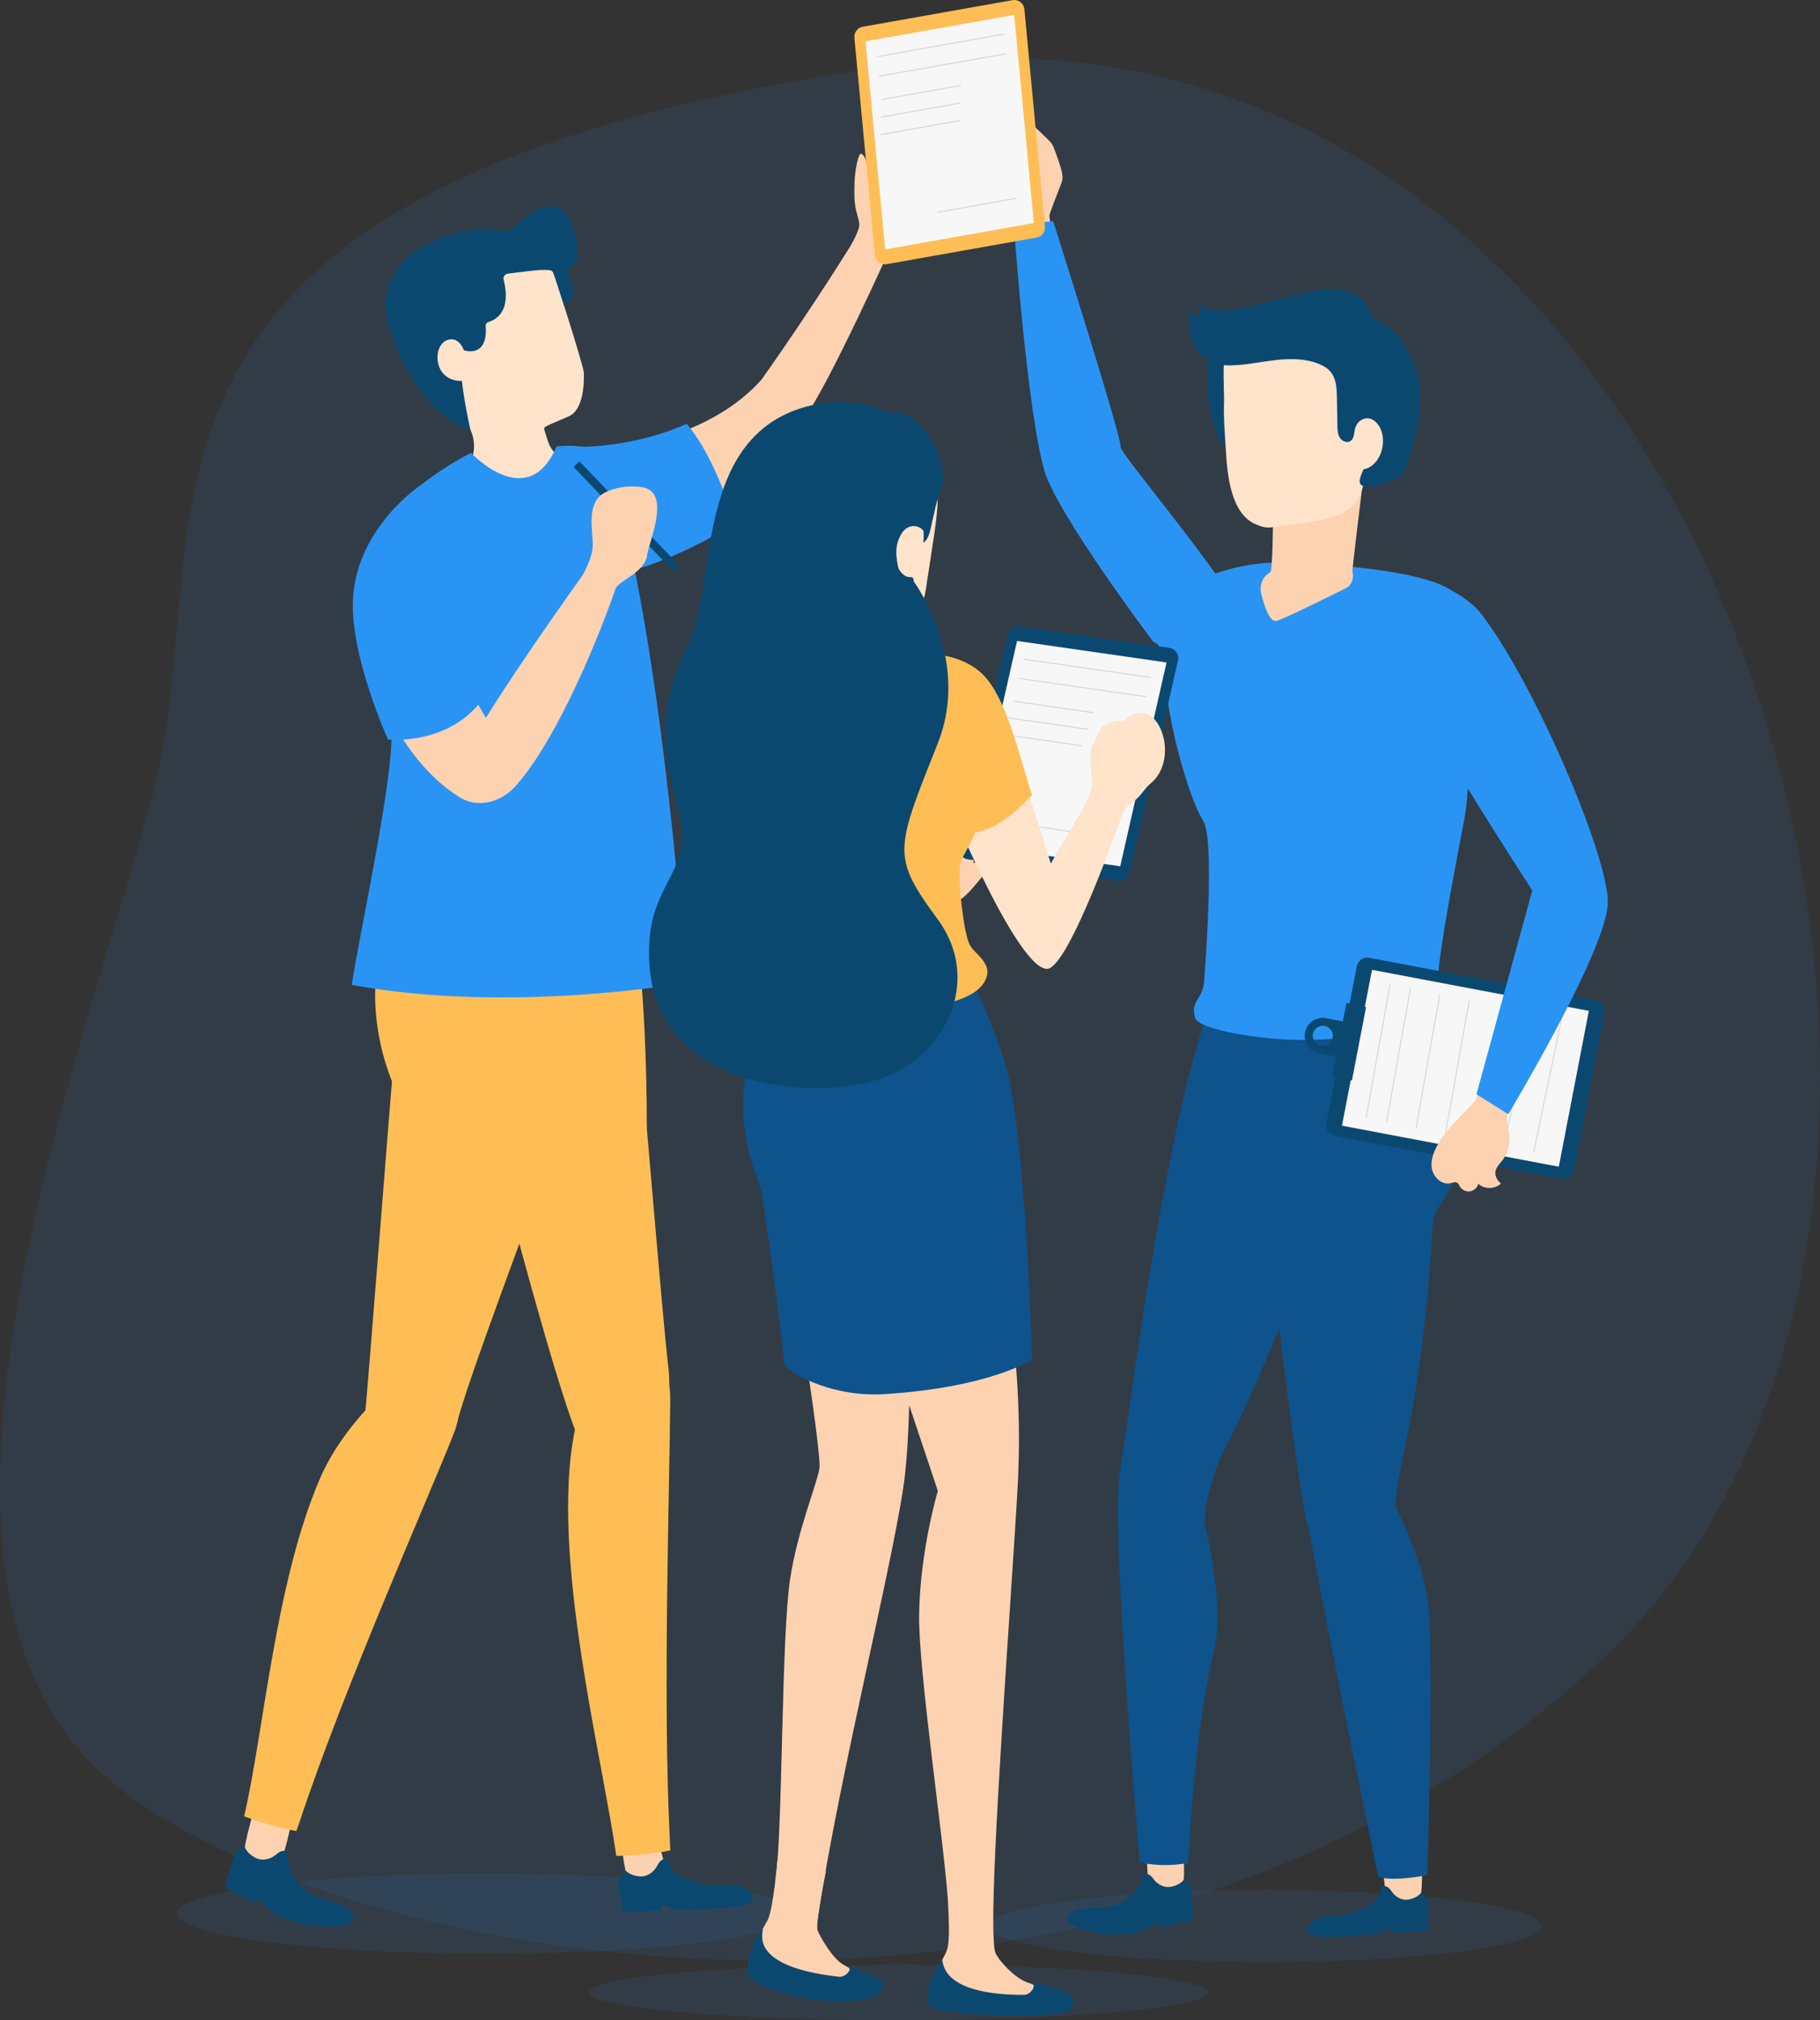
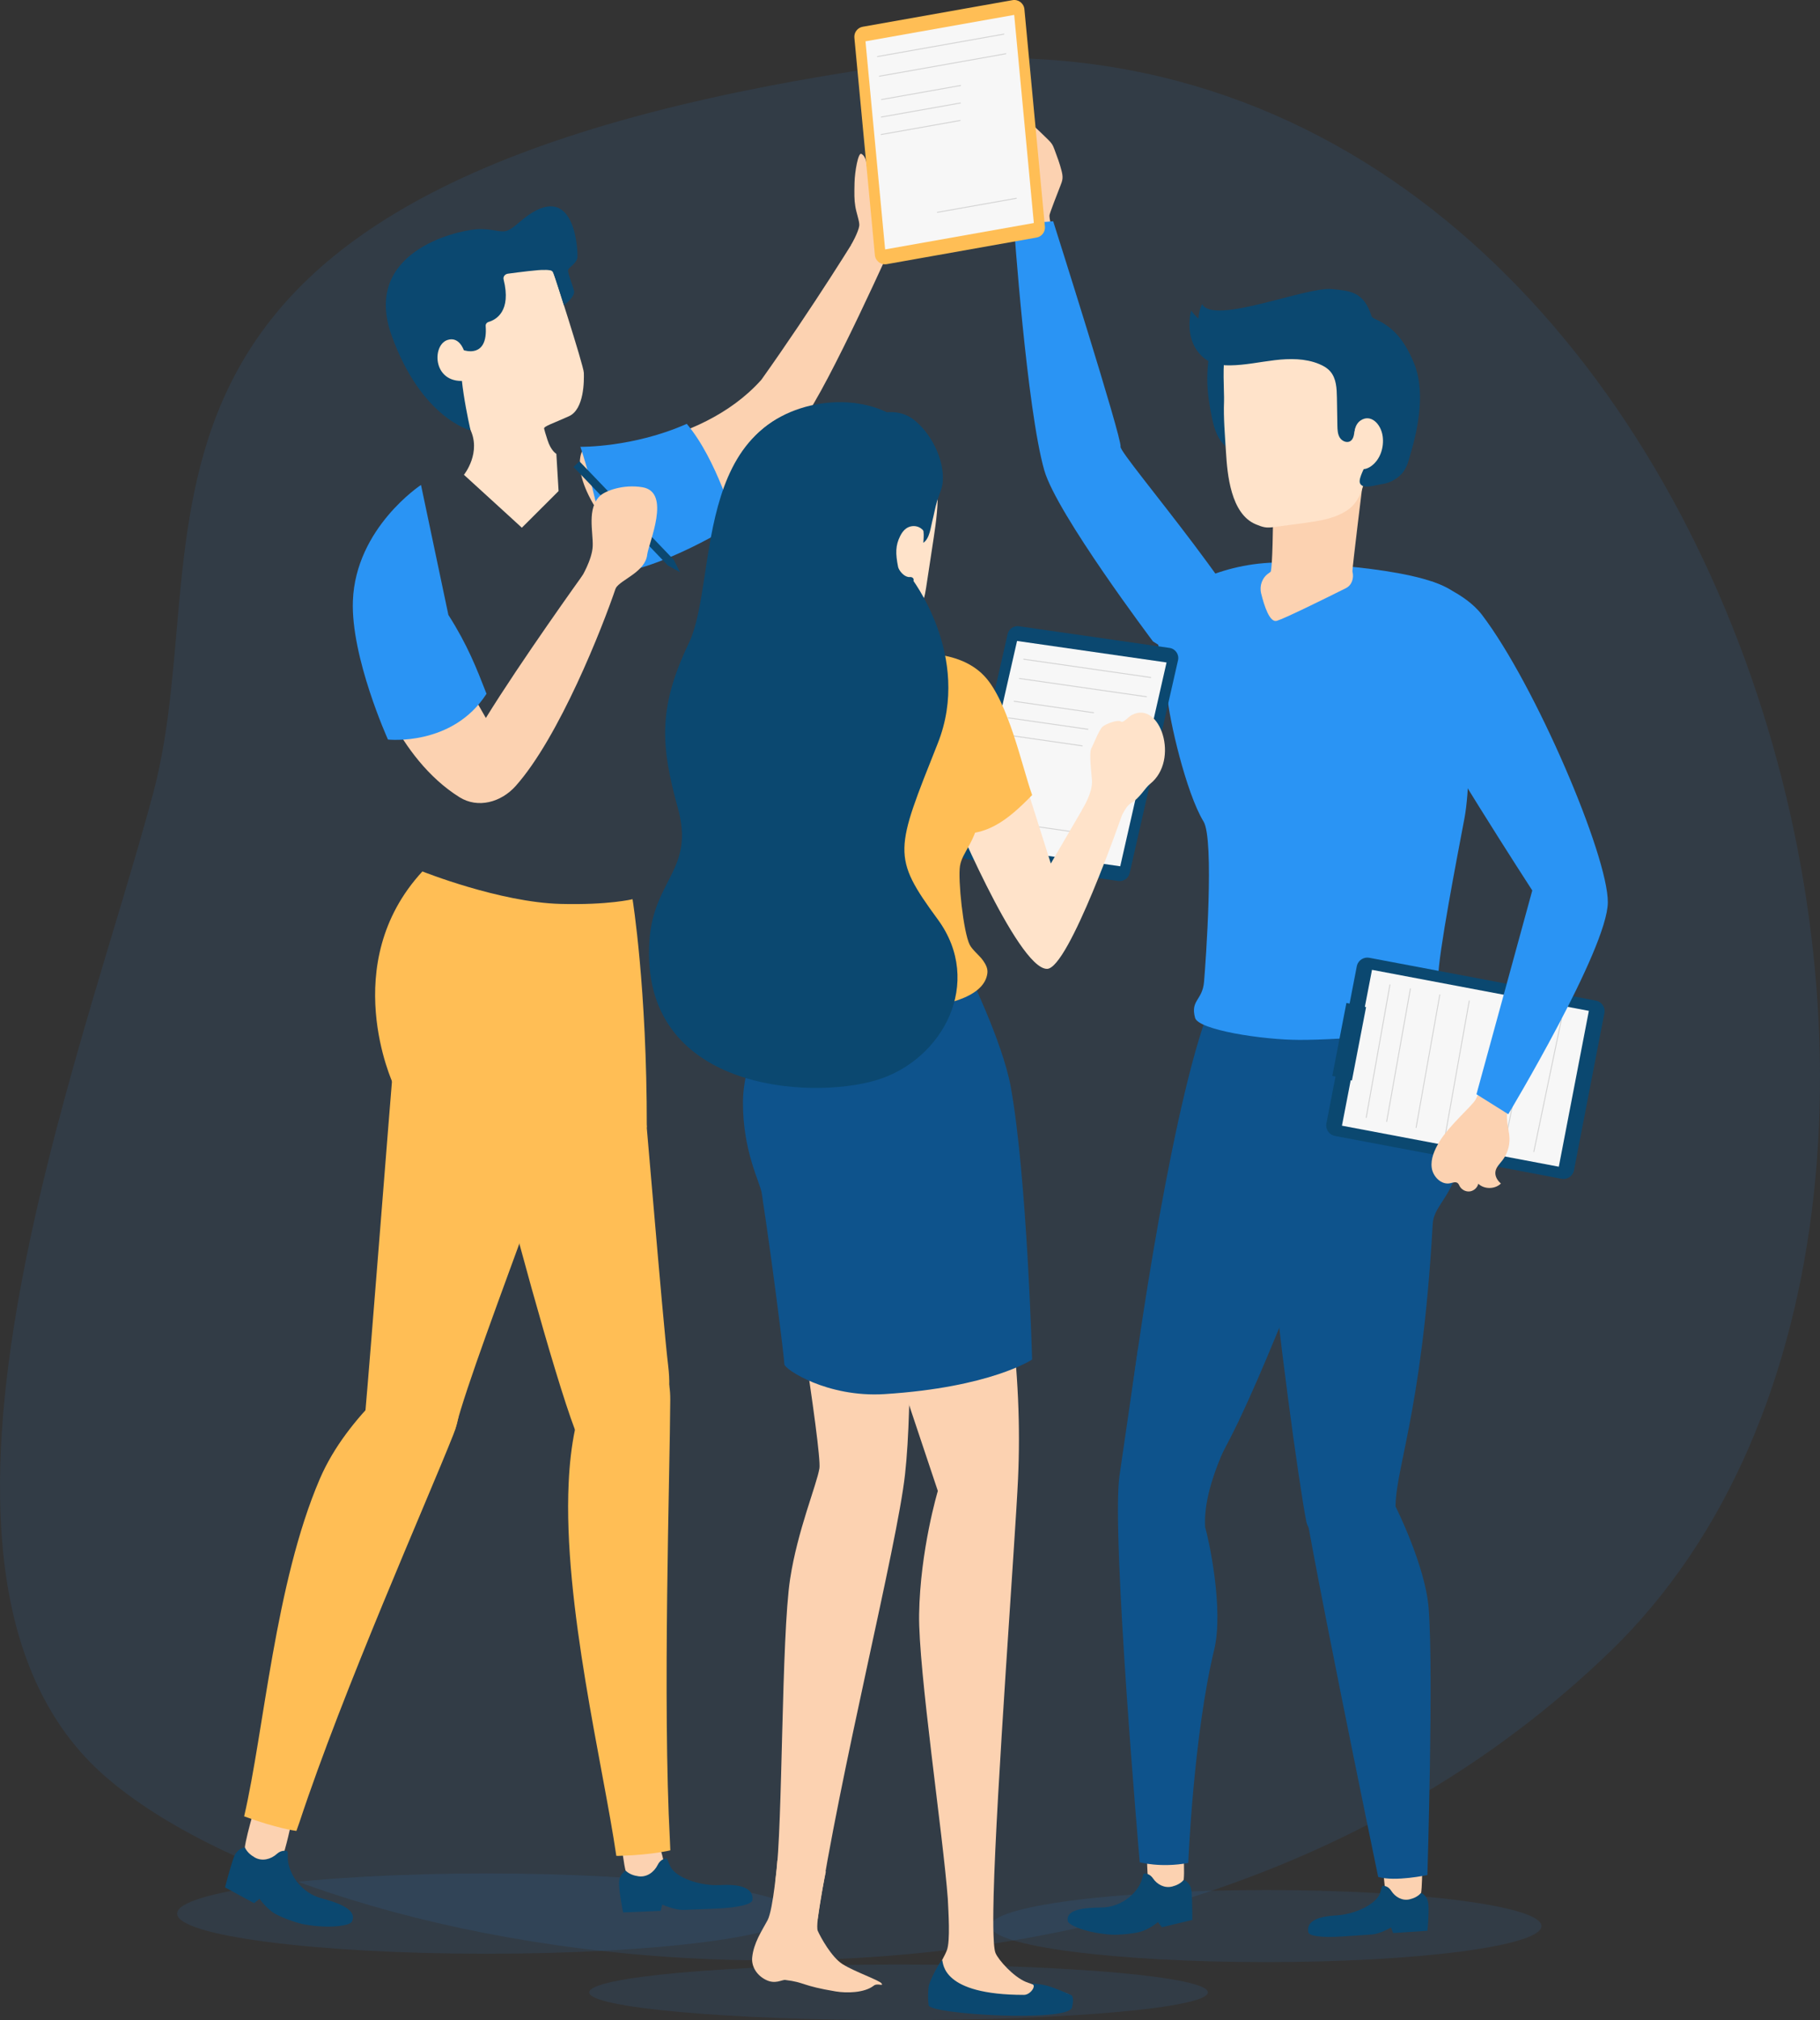
<svg xmlns="http://www.w3.org/2000/svg" width="183" height="203" viewBox="0 0 183 203" fill="none">
  <rect x="0" y="0" width="183" height="203" fill="#333333" stroke="none" />
  <g clip-path="url(#clip0_0_1160)">
    <path opacity="0.1" d="M10.585 178.511C33.635 198.586 114.307 211.903 161.872 165.984C209.438 120.064 173.028 -5.384 89.316 6.634C5.604 18.651 22.541 52.941 15.4 79.716C8.258 106.49 -12.464 158.439 10.585 178.513V178.511Z" fill="#2A94F4" />
    <path opacity="0.1" d="M127.305 197.165C142.597 197.165 154.994 195.544 154.994 193.544C154.994 191.545 142.597 189.924 127.305 189.924C112.013 189.924 99.616 191.545 99.616 193.544C99.616 195.544 112.013 197.165 127.305 197.165Z" fill="#2A94F4" />
    <path opacity="0.1" d="M48.913 196.326C66.091 196.326 80.016 194.52 80.016 192.292C80.016 190.064 66.091 188.258 48.913 188.258C31.736 188.258 17.81 190.064 17.81 192.292C17.81 194.52 31.736 196.326 48.913 196.326Z" fill="#2A94F4" />
    <path opacity="0.1" d="M90.349 203C107.527 203 121.452 201.749 121.452 200.207C121.452 198.664 107.527 197.413 90.349 197.413C73.172 197.413 59.247 198.664 59.247 200.207C59.247 201.749 73.172 203 90.349 203Z" fill="#2A94F4" />
    <path d="M106.649 26.091C106.649 26.091 105.421 22.129 105.529 21.609C105.596 21.291 106.361 19.325 106.617 18.681C106.712 18.442 106.81 18.198 106.833 17.939C106.856 17.676 106.803 17.41 106.737 17.152C106.556 16.437 106.297 15.742 106.037 15.051C105.969 14.867 105.899 14.683 105.795 14.514C105.669 14.311 105.499 14.142 105.328 13.975C104.358 13.021 103.357 12.097 102.328 11.205C102.273 11.158 102.214 11.108 102.142 11.101C101.972 11.082 101.392 12.226 101.375 12.49C101.306 13.592 101.545 14.717 102.059 15.704C102.161 15.902 102.275 16.095 102.324 16.311C102.453 16.883 102.102 17.433 101.926 17.987C101.767 18.49 101.602 19.025 101.536 19.549C101.411 20.507 102.248 21.16 102.373 21.336C102.442 21.433 102.463 21.556 102.483 21.674C102.618 22.439 102.87 25.296 102.87 25.296" fill="#FCD2B1" />
    <path d="M122.682 33.746C121.587 34.496 121.461 36.27 121.405 37.477C121.334 38.929 121.537 40.382 121.825 41.802C122.026 42.79 122.288 43.813 122.955 44.57C123.296 44.955 123.724 45.251 124.151 45.542C124.392 45.707 124.638 45.874 124.919 45.953C125.199 46.033 125.525 46.012 125.751 45.828C126.08 45.559 126.086 45.065 126.063 44.64C125.923 41.866 125.84 39.044 126.545 36.357" fill="#0B4870" />
    <path d="M115.324 185.555C115.324 185.555 115.301 188.172 115.485 189.1C115.671 190.028 118.66 189.73 118.946 189.201C119.232 188.673 118.876 184.348 118.876 184.348" fill="#FCD2B1" />
    <path d="M119.812 190.092C119.894 191.073 119.888 192.926 119.888 192.926L116.823 193.666L116.433 193.144C116.433 193.144 115.576 193.876 114.632 194.127C113.931 194.313 112.466 194.455 111.742 194.406C109.21 194.237 107.464 193.445 107.377 193.075C107.013 191.527 110.379 191.721 111.063 191.664C113.029 191.5 114.354 190.087 114.738 189.081C115.017 188.35 114.852 188.185 115.271 188.284C115.271 188.284 115.644 188.33 115.925 188.743C116.355 189.379 117.104 189.766 117.864 189.571C118.3 189.459 118.728 189.257 119.02 188.908C119.02 188.908 119.731 189.113 119.812 190.094V190.092Z" fill="#0B4870" />
    <path d="M121.177 153.444C120.887 148.848 124.595 142.694 124.595 142.694C124.595 142.694 114.581 137.186 114.43 135.474C114.43 135.474 113.059 144.934 112.567 148.271C111.712 154.069 114.6 187.134 114.6 187.134C114.6 187.134 116.697 187.717 119.479 187.202C119.479 187.202 119.998 174.43 122.085 165.779C123.074 161.676 121.52 154.581 121.173 153.444H121.177Z" fill="#0E538C" />
    <path d="M121.981 100.445C118.222 108.843 114.14 135.945 113.16 145.302C112.745 149.27 116.045 153.919 119.888 150.33C124.475 146.047 130.929 126.432 133.235 122.969C135.542 119.506 144.17 116.331 138.277 98.761" fill="#0E538C" />
    <path d="M138.861 185.718C138.861 185.718 139.2 189.407 139.333 190.345C139.465 191.282 142.467 191.149 142.782 190.639C143.099 190.126 142.981 185.79 142.981 185.79" fill="#FCD2B1" />
    <path d="M143.629 191.417C143.696 192.398 143.529 194.016 143.529 194.016L140.075 194.248L139.867 193.682C139.867 193.682 138.787 194.335 137.907 194.394L134.992 194.589C132.858 194.734 131.63 194.542 131.55 194.17C131.22 192.614 133.773 192.513 134.437 192.47C136.342 192.341 138.345 191.31 138.73 190.31C139.008 189.586 138.853 189.417 139.257 189.523C139.257 189.523 139.617 189.576 139.882 189.994C140.29 190.637 141.01 191.037 141.749 190.855C142.172 190.751 142.591 190.559 142.879 190.214C142.879 190.214 143.565 190.432 143.629 191.415V191.417Z" fill="#0B4870" />
    <path d="M131.353 152.902C131.99 156.169 140.517 154.949 140.333 152.055C140.072 147.939 142.953 142.622 144.056 123.034C144.183 120.796 146.421 120.468 147.303 114.383C148.173 108.286 144.566 101.538 144.566 101.538L131.444 99.657C131.444 99.657 126.403 111.048 127.445 122.407C128.488 133.766 130.597 149.053 131.351 152.904L131.353 152.902Z" fill="#0E538C" />
    <path d="M140.313 151.366C140.313 151.366 143.296 157.283 143.647 161.56C144.158 167.818 143.525 188.413 143.525 188.413C143.525 188.413 140.297 189.115 138.575 188.606C138.575 188.606 131.001 152.066 130.722 148.137C130.444 144.207 140.313 151.368 140.313 151.368V151.366Z" fill="#0E538C" />
    <path d="M116.899 60.84C118.382 59.136 123.09 56.33 129.382 56.529C133.717 56.666 145.523 57.383 146.842 60.286C147.517 61.77 148.241 76.97 147.253 82.211C146.51 86.152 144.611 95.913 144.611 98.27C144.611 100.627 145.876 101.636 145.286 102.32C143.965 103.853 134.932 104.496 130.69 104.496C126.914 104.496 120.489 103.488 120.163 102.278C119.68 100.481 120.9 100.547 121.065 98.665C121.23 96.781 122.119 84.355 121.014 82.55C119.259 79.683 117.517 72.135 117.383 69.973C117.248 67.814 115.415 62.548 116.897 60.844L116.899 60.84Z" fill="#2A94F4" />
    <path d="M128.004 52.012C128.004 52.012 127.963 57.254 127.75 57.466C127.714 57.502 127.657 57.544 127.585 57.591C126.918 58.026 126.619 58.849 126.806 59.624C127.125 60.923 127.676 62.593 128.383 62.385C129.172 62.151 133.023 60.254 135.318 59.109C135.931 58.804 136.152 58.111 135.993 57.445C135.987 57.424 135.986 57.404 135.986 57.383C135.986 56.959 137 48.716 137 48.716" fill="#FCD2B1" />
    <path d="M127.517 32.748C126.569 33.376 123.634 33.714 123.251 35.101C122.868 36.49 123.11 39.458 123.076 40.312C123.008 42.008 123.171 43.745 123.272 45.437C123.404 47.642 123.745 51.652 126.287 52.694C127.017 52.994 127.324 53.071 128.072 52.965C129.068 52.827 130.064 52.709 131.06 52.569C132.6 52.35 134.312 52.123 135.603 51.176C137.326 49.91 137.509 46.904 137.413 44.936L136.852 33.661L127.519 32.746L127.517 32.748Z" fill="#FFE3CA" />
    <path d="M127.362 67.224C127.587 62.836 112.489 45.635 112.671 44.887C112.855 44.141 105.897 22.234 105.897 22.234L101.943 22.541C101.943 22.541 103.236 41.067 105.002 47.259C106.246 51.618 115.935 64.459 115.935 64.459C115.935 64.459 127.138 71.611 127.364 67.224H127.362Z" fill="#2A94F4" />
    <path d="M137.684 96.245L160.46 100.549C161.082 100.667 161.47 101.289 161.302 101.9L158.25 117.673C158.1 118.217 157.56 118.555 157.007 118.451L134.23 114.147C133.609 114.029 133.22 113.407 133.389 112.796L136.44 97.023C136.59 96.479 137.13 96.141 137.684 96.245Z" fill="#0B4870" />
    <path d="M137.953 97.456L159.759 101.577L156.738 117.238L134.932 113.117L137.953 97.456Z" fill="#F7F7F7" />
    <path d="M137.373 112.295L139.756 98.964" stroke="#D3D3D3" stroke-width="0.093" stroke-linecap="round" stroke-linejoin="round" />
    <path d="M139.43 112.695L141.812 99.363" stroke="#D3D3D3" stroke-width="0.093" stroke-linecap="round" stroke-linejoin="round" />
    <path d="M142.39 113.302L144.771 99.97" stroke="#D3D3D3" stroke-width="0.093" stroke-linecap="round" stroke-linejoin="round" />
    <path d="M145.349 113.908L147.731 100.577" stroke="#D3D3D3" stroke-width="0.093" stroke-linecap="round" stroke-linejoin="round" />
    <path d="M148.307 114.515L150.978 101.185" stroke="#D3D3D3" stroke-width="0.093" stroke-linecap="round" stroke-linejoin="round" />
    <path d="M151.268 115.122L153.938 101.79" stroke="#D3D3D3" stroke-width="0.093" stroke-linecap="round" stroke-linejoin="round" />
    <path d="M154.227 115.729L157.007 102.397" stroke="#D3D3D3" stroke-width="0.093" stroke-linecap="round" stroke-linejoin="round" />
    <path d="M149.759 107.71C149.759 107.71 148.859 109.549 148.375 110.485C148.061 111.094 145.669 113.134 144.71 114.76C144.247 115.544 143.84 116.43 143.957 117.333C144.075 118.236 144.924 119.092 145.813 118.901C146.067 118.845 146.357 118.722 146.562 118.882C146.666 118.961 146.711 119.094 146.776 119.21C146.973 119.563 147.397 119.775 147.797 119.72C148.197 119.665 148.548 119.346 148.643 118.954C149.255 119.527 150.318 119.513 150.917 118.929C150.561 118.635 150.295 118.181 150.367 117.724C150.437 117.284 150.792 116.955 151.063 116.603C151.542 115.98 151.798 115.191 151.778 114.405C151.762 113.845 151.613 113.299 151.55 112.741C151.423 111.599 151.687 110.418 152.284 109.437" fill="#FCD2B1" />
    <path d="M142.898 70.867C143.586 73.324 154.069 89.48 154.069 89.48L148.457 109.959L151.656 111.963C151.656 111.963 161.633 95.365 161.666 90.678C161.696 85.991 154.367 68.806 149.009 61.779C147.303 59.542 143.883 58.413 143.883 58.413" fill="#2A94F4" />
    <path d="M137.887 42.794C137.106 42.627 136.471 42.388 136.251 43.157C136.135 43.564 136.149 44.069 135.8 44.312C135.453 44.553 134.941 44.339 134.718 43.98C134.494 43.621 134.481 43.175 134.473 42.752C134.458 41.817 134.441 40.883 134.426 39.948C134.41 39.033 134.365 38.035 133.772 37.34C133.472 36.989 133.057 36.752 132.631 36.576C131.24 36.003 129.676 36.016 128.18 36.192C126.685 36.369 125.203 36.695 123.698 36.714C123.065 36.722 122.42 36.674 121.835 36.435C120.889 36.052 120.18 35.188 119.85 34.221C119.521 33.253 119.54 32.19 119.763 31.192C119.975 31.492 120.224 31.767 120.499 32.012C120.521 31.509 120.648 31.012 120.868 30.56C122.026 32.703 131.353 28.782 133.921 29.048C135.701 29.232 137.134 29.264 137.915 31.796C138.014 31.945 138.188 32.021 138.351 32.095C140.142 32.906 141.243 34.247 142.168 36.473C143.3 39.196 142.67 42.758 141.835 45.585C141.624 46.297 141.537 46.781 141.118 47.392C140.699 48.003 139.793 48.534 139.058 48.629C138.324 48.726 136.982 49.233 136.738 48.534C136.564 48.033 137.343 46.781 137.506 46.276" fill="#0B4870" />
    <path d="M136.249 46.261C136.249 46.261 136.291 46.766 136.704 47.039C137.066 47.278 137.572 47.06 137.89 46.827C138.8 46.16 139.174 44.937 139.028 43.849C138.855 42.566 137.809 41.572 136.808 42.251C136.222 42.648 136.061 43.515 136.289 44.185" fill="#FFE3CA" />
    <path d="M133.963 108.111L135.934 108.58L137.358 101.2L135.381 100.782L133.963 108.111Z" fill="#0B4870" />
-     <path d="M132.65 105.841C133.114 105.929 134.909 106.268 134.909 106.268L135.576 102.739L133.317 102.312C132.343 102.128 131.406 102.769 131.221 103.743C131.037 104.716 131.676 105.655 132.65 105.841ZM132.819 105.071C132.273 104.968 131.913 104.441 132.017 103.894C132.121 103.348 132.646 102.987 133.192 103.092C133.738 103.194 134.098 103.722 133.994 104.268C133.891 104.815 133.364 105.175 132.819 105.071Z" fill="#0B4870" />
    <path d="M93.187 14.526C93.353 13.116 90.114 12.163 89.788 13.329C89.754 13.454 89.474 13.797 89.398 14.321C89.333 14.769 89.138 15.289 89.081 15.738C89.03 16.146 89.127 18.057 88.175 18.262C86.716 18.575 87.641 16.032 86.612 15.463C86.29 15.285 85.946 17.255 85.922 18.37C85.897 19.484 85.891 20.044 85.996 20.701C86.087 21.357 86.451 22.287 86.399 22.684C86.318 23.323 85.571 24.638 85.571 24.638L89.258 25.479C89.258 25.479 90.129 23.45 90.575 22.978C91.695 21.86 92.394 20.577 92.808 19.025C93.065 18.053 93.154 17.038 93.228 16.036C93.228 16.036 93.171 14.672 93.189 14.528L93.187 14.526Z" fill="#FCD2B1" />
    <path d="M58.517 45.385C58.517 45.385 70.209 45.282 76.557 38.159C81.621 31.054 86.513 23.194 86.879 22.464C87.876 22.845 90.018 23.826 90.018 23.826C90.018 23.826 83.327 38.813 80.721 42.236C78.115 45.66 72.988 51.265 62.152 54.049C56.961 48.083 58.517 45.383 58.517 45.383V45.385Z" fill="#FCD2B1" />
    <path d="M66.136 185.132C66.136 185.132 66.809 186.669 66.775 187.7C66.741 188.73 63.473 188.943 63.071 188.425C62.669 187.906 62.285 183.193 62.285 183.193" fill="#FCD2B1" />
    <path d="M62.245 189.368C62.289 190.44 62.658 192.174 62.658 192.174L66.428 192.019L66.587 191.381C66.587 191.381 67.836 191.96 68.795 191.922L71.978 191.791C74.307 191.694 75.617 191.343 75.658 190.931C75.835 189.206 73.054 189.398 72.33 189.428C70.249 189.514 67.958 188.631 67.423 187.595C67.034 186.842 67.184 186.643 66.76 186.804C66.76 186.804 66.375 186.903 66.136 187.389C65.77 188.134 65.037 188.652 64.214 188.544C63.744 188.482 63.269 188.322 62.916 187.981C62.916 187.981 62.2 188.297 62.243 189.37L62.245 189.368Z" fill="#0B4870" />
    <path d="M29.313 183.085C29.313 183.085 28.73 185.876 28.316 186.823C27.903 187.768 24.789 186.753 24.607 186.123C24.425 185.493 25.812 180.971 25.812 180.971" fill="#FCD2B1" />
    <path d="M23.489 186.69C23.133 187.702 22.625 189.656 22.625 189.656L25.553 191.244L26.097 190.799C26.097 190.799 26.77 191.797 27.664 192.309C28.33 192.69 29.789 193.226 30.541 193.366C33.176 193.856 35.181 193.484 35.373 193.115C36.174 191.578 32.679 190.895 31.995 190.654C30.032 189.962 29.069 188.123 28.955 186.962C28.873 186.119 29.086 185.988 28.633 185.981C28.633 185.981 28.239 185.931 27.837 186.294C27.221 186.85 26.347 187.06 25.625 186.654C25.212 186.421 24.829 186.096 24.626 185.65C24.626 185.65 23.843 185.679 23.487 186.692L23.489 186.69Z" fill="#0B4870" />
    <path d="M39.531 108.923C39.531 108.923 33.904 96.853 42.472 87.568C42.472 87.568 50.238 90.67 56.36 90.832C61.179 90.959 63.602 90.359 63.602 90.359C63.602 90.359 65.052 99.253 65.035 113.292L39.533 108.923H39.531Z" fill="#FFBE55" />
    <path d="M61.972 186.491C62.127 186.497 62.281 186.491 62.425 186.483C65.605 186.385 67.4 185.935 67.4 185.935L67.362 185.017C66.608 170.965 67.362 147.915 67.394 140.64C67.394 140.131 67.366 139.666 67.294 139.249C66.522 133.954 61.066 134.877 58.958 139.858C58.464 141.019 58.084 142.296 57.81 143.67C57.468 145.323 57.266 147.114 57.178 149.01C56.606 161.191 60.66 177.464 61.97 186.489L61.972 186.491Z" fill="#FFBE55" />
    <path d="M49.464 114.189C49.493 114.331 49.533 114.485 49.571 114.639C51.047 120.988 55.7 138.123 57.808 143.661V143.672C58.117 144.446 59.081 145.07 60.298 145.34C63.088 145.977 67.165 144.78 67.292 139.251C67.311 138.641 67.273 137.977 67.188 137.262C66.64 132.801 64.638 108.105 64.343 105.726C64.057 103.346 63.484 99.883 62.207 99.492C55.835 97.574 47.45 105.305 49.462 114.189H49.464Z" fill="#FFBE55" />
    <path d="M38.007 140.365C42.095 136.184 48.088 137.835 45.581 144.165C42.899 150.932 34.521 169.762 30.109 183.117L29.802 183.986C29.802 183.986 27.797 183.724 24.548 182.519C26.553 173.885 27.662 159.101 32.141 148.646C33.579 145.285 35.888 142.532 38.007 140.365Z" fill="#FFBE55" />
    <path d="M60.344 100.025C60.763 90.103 48.723 97.177 42.954 100.686C40.526 102.162 39.728 104.95 39.502 107.551C39.273 110.153 37.179 136.93 36.739 141.818C35.746 152.837 45.06 146.45 45.839 143.376C47.802 135.615 60.114 105.432 60.344 100.025Z" fill="#FFBE55" />
    <path d="M58.705 37.46C58.729 38.208 58.758 41.128 57.209 41.825C55.659 42.532 54.666 42.83 54.709 43.069C54.726 43.178 54.88 43.692 55.045 44.197C55.401 45.324 55.941 45.605 55.941 45.605L56.165 49.343L53.381 52.123L52.471 53.028L51.104 51.776L46.648 47.711C46.648 47.711 48.485 45.445 47.217 43.018C47.035 42.677 45.005 40.424 43.385 38.157C42.443 36.823 41.639 35.494 41.427 34.546C40.845 31.95 40.356 29.217 41.844 27.587C43.32 25.957 53.525 19.255 55.568 27.118C55.568 27.118 58.678 36.711 58.705 37.458V37.46Z" fill="#FFE3CA" />
    <path d="M46.635 35.191C46.635 35.191 49.086 36.077 48.834 32.747C48.82 32.564 48.949 32.401 49.142 32.344C49.859 32.132 51.441 31.293 50.636 28.077C50.57 27.809 50.765 27.545 51.066 27.503C52.107 27.363 54.256 27.084 54.734 27.128C54.734 27.128 54.969 27.105 55.323 27.164C55.439 27.183 55.537 27.247 55.59 27.342C55.757 27.64 56.707 30.674 56.707 30.674C56.707 30.674 57.84 29.819 57.719 29.242C57.598 28.665 57.063 27.441 57.124 27.135C57.184 26.828 58.056 26.467 58.064 25.777C58.079 24.215 57.469 18.234 52.73 21.911C52.111 22.391 51.561 22.97 51.011 23.173C50.295 23.437 49.486 22.928 47.926 23.038C45.746 23.192 36.383 25.384 39.381 33.722C42.38 42.058 47.313 43.248 47.313 43.248C47.313 43.248 45.697 36.253 46.635 35.193V35.191Z" fill="#0B4870" />
    <path d="M46.635 35.191C46.635 35.191 46.171 33.758 44.975 34.17C43.367 34.724 43.511 38.766 47.012 38.233C47.012 38.233 46.544 36.582 46.635 35.191Z" fill="#FFE3CA" />
-     <path d="M68.955 98.762C68.955 98.762 51.275 101.921 35.361 98.965C36.133 94.042 39.152 80.133 39.357 74.516L39.38 73.943C39.507 70.359 39.571 67.797 39.651 67.692C39.81 67.472 39.243 56.032 40.181 51.548C40.354 50.722 40.581 50.136 40.871 49.899C42.734 48.348 44.923 46.724 47.368 45.51C47.368 45.51 53.064 51.643 55.969 44.855C59.167 44.566 60.795 45.214 61.72 48.417C66.839 66.216 68.957 98.762 68.957 98.762H68.955Z" fill="#2A94F4" />
    <path d="M58.356 44.899C58.356 44.899 63.651 44.99 69.053 42.591C72.067 46.14 73.89 52.609 73.89 52.609C73.89 52.609 66.602 57.246 61.275 57.692C60.132 49.918 58.356 44.899 58.356 44.899Z" fill="#2A94F4" />
    <path d="M67.746 56.252L68.377 57.504L67.152 56.821L57.668 46.923L58.259 46.356L67.746 56.252Z" fill="#0B4870" />
    <path d="M37.374 67.656C37.374 67.656 39.825 76.121 46.199 80.108C48.057 81.27 50.386 80.621 51.846 78.987C56.209 74.101 60.572 63.095 61.967 58.939C59.408 57.578 58.591 57.791 58.591 57.791C58.591 57.791 52.403 66.393 48.853 72.148L46.201 67.518" fill="#FCD2B1" />
    <path d="M58.407 58.111C58.407 58.111 59.544 56.271 59.597 54.876C59.651 53.481 58.991 51.071 60.344 49.815C60.848 49.348 62.611 48.633 64.594 48.961C67.545 49.451 65.212 54.574 65.077 55.738C64.874 57.487 62.439 58.227 61.91 59.098C61.533 59.719 58.407 58.108 58.407 58.108V58.111Z" fill="#FCD2B1" />
    <path d="M42.331 48.73C42.331 48.73 35.763 53.038 35.483 60.372C35.265 66.042 39.01 74.315 39.01 74.315C39.01 74.315 45.507 75.032 48.919 69.715C47.909 67.133 47.025 64.839 45.084 61.789" fill="#2A94F4" />
    <path d="M85.907 3.793L87.969 25.634C88.026 26.23 88.577 26.649 89.165 26.545L104.225 23.871C104.75 23.779 105.114 23.298 105.065 22.767L103.003 0.926C102.946 0.33 102.394 -0.089 101.807 0.015L86.746 2.689C86.221 2.782 85.857 3.262 85.907 3.793Z" fill="#FFBE55" />
    <path d="M87.023 4.152L88.998 25.065L103.952 22.41L101.977 1.497L87.023 4.152Z" fill="#F7F7F7" />
    <path d="M100.935 3.429L88.227 5.685" stroke="#D3D3D3" stroke-width="0.093" stroke-linecap="round" stroke-linejoin="round" />
    <path d="M101.132 5.402L88.424 7.658" stroke="#D3D3D3" stroke-width="0.093" stroke-linecap="round" stroke-linejoin="round" />
    <path d="M96.581 8.592L88.64 10.002" stroke="#D3D3D3" stroke-width="0.093" stroke-linecap="round" stroke-linejoin="round" />
    <path d="M96.562 10.351L88.621 11.761" stroke="#D3D3D3" stroke-width="0.093" stroke-linecap="round" stroke-linejoin="round" />
    <path d="M96.543 12.108L88.602 13.518" stroke="#D3D3D3" stroke-width="0.093" stroke-linecap="round" stroke-linejoin="round" />
    <path d="M102.197 19.926L94.256 21.336" stroke="#D3D3D3" stroke-width="0.093" stroke-linecap="round" stroke-linejoin="round" />
-     <path d="M95.914 90.794C96.866 90.346 97.573 89.515 98.249 88.708C98.916 87.913 99.584 87.118 100.251 86.323C100.514 86.01 100.789 85.666 100.819 85.258C99.701 85.167 98.981 86.623 97.861 86.708C98.382 84.864 99.13 83.084 100.082 81.421C100.315 81.015 100.567 80.543 100.402 80.106C99.193 80.57 98.175 81.429 97.294 82.378C96.674 83.046 96.111 83.763 95.609 84.522C94.132 86.759 93.219 89.327 92.595 91.934" fill="#FCD2B1" />
    <path d="M91.1 109.904L79.11 99.775C79.11 99.775 73.53 107.352 75.632 114.663C76.665 118.257 77.963 120.041 78.526 121.747C79.053 123.341 82.662 145.898 82.393 147.547C82.124 149.196 80.185 153.811 79.446 158.663C78.557 164.5 78.706 183.513 78.016 188.555C77.327 193.597 81.978 194.449 82.234 192.743C84.419 178.164 90.192 155.446 91 148.158C91.807 140.869 91.479 127.523 91.1 109.904Z" fill="#FCD2B1" />
    <path d="M83.041 188.062C83.041 188.062 81.925 193.353 82.226 194.026C82.527 194.7 83.606 196.66 84.713 197.368C85.873 198.112 88.445 198.994 88.649 199.317C88.856 199.639 88.227 199.241 87.861 199.529C86.913 200.275 85.115 200.292 84.038 200.114C80.552 199.537 80.99 199.207 78.959 198.96C78.608 198.918 77.958 199.436 76.989 198.939C76.019 198.442 75.549 197.544 75.632 196.7C75.776 195.243 76.593 194.041 77.175 192.964C77.757 191.886 78.166 186.954 78.166 186.954" fill="#FCD2B1" />
-     <path d="M88.856 199.396C88.875 199 87.362 198.4 86.686 198.089C86.009 197.778 84.938 197.502 85.316 197.707C85.693 197.912 84.995 198.705 84.366 198.637C75.139 197.618 76.777 194.165 76.697 193.821C76.358 194.037 75.568 195.747 75.407 196.284C75.263 196.77 75.179 197.641 75.139 198.165C74.975 200.379 88.689 202.88 88.854 199.398L88.856 199.396Z" fill="#0B4870" />
    <path d="M107.474 200.431C107.216 200.146 104.439 199.692 103.135 199.148C101.894 198.628 100.391 196.958 100.097 196.25C99.803 195.542 99.871 191.952 99.909 190.445C100.169 180.064 102.085 154.697 102.362 148.621C102.843 138.061 101.475 127.163 97.417 110.212L82.307 98.602C82.307 98.602 78.075 106.479 79.493 114.009C80.315 118.377 83.933 119.051 84.546 120.747C85.158 122.445 94.299 149.822 94.299 149.822C94.299 149.822 92.521 155.741 92.417 162.225C92.328 167.76 94.836 184.457 95.302 190.817C95.357 192.06 95.571 195.036 95.205 195.983C94.756 197.144 93.615 198.506 93.672 199.971C93.704 200.82 93.797 200.615 94.868 200.949C95.939 201.281 97.057 201.677 97.425 201.662C99.555 201.573 100.162 201.599 103.839 201.598C104.972 201.598 106.6 202.41 107.474 201.518C107.811 201.173 107.732 200.71 107.474 200.425V200.431Z" fill="#FCD2B1" />
    <path d="M107.79 201.73C107.906 201.229 107.965 200.597 107.697 200.476C107.328 200.309 106.016 199.736 105.273 199.539C104.532 199.341 103.387 199.244 103.806 199.385C104.225 199.525 103.619 200.459 102.957 200.459C94.656 200.459 94.868 197.28 94.737 196.952C94.417 197.222 93.471 199.041 93.382 199.597C93.3 200.102 93.291 200.983 93.372 201.501C93.518 202.423 107.445 203.224 107.79 201.728V201.73Z" fill="#0B4870" />
    <path d="M79.424 98.502C78.399 99.629 74.745 105.726 74.705 110.688C74.667 115.65 76.43 118.832 76.587 119.868C77.747 127.449 78.867 136.592 78.867 137.087C78.867 137.582 83.166 140.453 88.945 140.089C99.625 139.415 103.778 136.615 103.778 136.615C103.778 136.615 103.272 118.252 101.627 109.196C100.802 104.659 97.209 97.356 97.209 97.356" fill="#0E538C" />
    <path d="M69.68 78.674C69.68 78.674 71.401 87.23 71.853 88.754C72.304 90.277 74.536 99.946 76.652 99.777C78.767 99.608 90.351 89.926 90.351 89.926L88.71 86.642L78.513 91.509C78.513 91.509 77.592 80.457 76.784 77.825" fill="#FFBE9D" />
    <path d="M76.589 66.814C76.589 66.814 73.208 67.174 71.493 68.487C67.12 71.837 70.503 83.993 70.503 83.993C70.503 83.993 70.287 84.641 73.223 84.477C76.159 84.311 78.511 83.476 78.511 83.476L77.664 73.516" fill="#FFBE55" />
    <path d="M92.751 44.384C94.788 47.029 94.385 50.749 93.882 54.051C93.628 55.72 93.374 57.39 93.12 59.058C92.999 59.852 92.84 60.719 92.222 61.229C91.6 61.745 90.709 61.736 89.902 61.702C89.91 63.083 89.919 64.465 89.927 65.846C87.565 65.903 85.203 65.912 82.842 65.874C82.842 64.907 82.629 63.941 82.23 63.06C81.075 63.038 80.302 61.878 79.851 60.814C79.33 59.586 78.949 58.303 78.583 57.02C78.096 55.318 77.626 53.59 77.582 51.819C77.539 50.049 77.957 48.21 79.081 46.842C79.847 45.91 80.89 45.248 81.96 44.688C83.426 43.923 85.184 43.32 86.695 43.99" fill="#FFE3CA" />
    <path d="M90.306 56.984C90.027 55.595 90.046 54.812 90.501 53.886C90.651 53.578 90.85 53.29 91.121 53.1C91.488 52.842 91.975 52.791 92.383 52.969C92.648 53.085 92.866 53.301 93.018 53.561C93.499 51.696 93.6 49.707 93.462 47.77C93.242 44.697 91.392 42.322 88.689 41.21C83.687 39.153 76.502 41.185 74.47 46.1C72.937 49.812 73.714 55.17 76.652 58.282C79.252 61.038 82.992 61.442 86.443 60.874C88.21 60.584 90.935 60.759 91.849 58.352C91.919 58.166 91.76 57.983 91.572 57.996C90.855 58.051 90.357 57.239 90.306 56.98V56.984Z" fill="#0B4870" />
    <path d="M90.691 50.449C90.876 50.741 90.833 51.132 91.007 51.432C91.301 51.933 91.689 52.115 92.216 52.36C93.065 52.755 92.866 53.992 92.842 54.544C93.482 54.117 93.587 52.958 93.74 52.367C93.915 51.705 94.024 51.026 94.218 50.369C94.405 49.73 94.73 49.128 94.79 48.457C94.997 46.134 93.543 43.405 91.784 42.102C90.505 41.153 88.551 41.193 87.105 42.157C86.496 42.563 86.037 43.178 85.768 43.859C85.653 44.151 85.573 44.493 85.717 44.772" fill="#0B4870" />
    <path d="M101.316 63.717L96.452 85.109C96.32 85.691 96.712 86.264 97.303 86.35L112.443 88.526C112.97 88.602 113.467 88.26 113.586 87.74L118.45 66.349C118.582 65.766 118.19 65.193 117.599 65.108L102.459 62.931C101.932 62.855 101.435 63.197 101.316 63.717Z" fill="#0B4870" />
    <path d="M102.264 64.408L97.605 84.888L112.639 87.05L117.296 66.569L102.264 64.408Z" fill="#F7F7F7" />
    <path d="M115.704 68.078L102.929 66.241" stroke="#D3D3D3" stroke-width="0.093" stroke-linecap="round" stroke-linejoin="round" />
    <path d="M115.273 70.013L102.499 68.177" stroke="#D3D3D3" stroke-width="0.093" stroke-linecap="round" stroke-linejoin="round" />
    <path d="M109.955 71.619L101.972 70.471" stroke="#D3D3D3" stroke-width="0.093" stroke-linecap="round" stroke-linejoin="round" />
    <path d="M109.388 73.283L101.403 72.135" stroke="#D3D3D3" stroke-width="0.093" stroke-linecap="round" stroke-linejoin="round" />
    <path d="M108.82 74.947L100.837 73.799" stroke="#D3D3D3" stroke-width="0.093" stroke-linecap="round" stroke-linejoin="round" />
    <path d="M111.748 84.141L103.765 82.995" stroke="#D3D3D3" stroke-width="0.093" stroke-linecap="round" stroke-linejoin="round" />
    <path d="M95.355 80.617C95.355 80.617 102.275 97.359 105.277 97.359C107.461 97.359 112.817 81.904 112.817 81.904L109.434 80.3L105.66 86.773L101.839 74.7" fill="#FFE3CA" />
    <path d="M108.761 81.452C108.761 81.452 109.883 79.683 109.799 78.429C109.767 77.951 109.485 75.674 109.722 75.228C109.959 74.78 110.527 73.315 110.853 73.031C111.177 72.746 112.381 72.289 112.675 72.492C112.968 72.695 113.384 72.07 113.821 71.841C116.659 70.361 118.641 76.382 115.645 78.769C115.105 79.2 114.648 80.143 113.757 80.682C113.317 80.947 113.077 81.414 112.656 82.204" fill="#FFE3CA" />
    <path d="M98.839 96.513C98.516 96.037 97.773 95.466 97.506 94.94C96.866 93.68 96.306 88.376 96.526 87.021C96.761 85.57 98.046 84.788 98.626 81.554C99.373 77.389 97.667 74.154 96.714 72.766C95.366 70.806 96.164 70.818 95.704 68.415C95.62 67.983 95.524 67.522 95.228 67.22C94.936 66.922 92.927 66.004 92.533 65.943C88.786 65.362 86.585 65.816 82.798 65.981C80.926 66.062 79.055 66.282 77.215 66.689C75.179 67.138 73.405 67.679 72.988 70.444C72.34 74.721 72.886 79.046 74.184 83.103C75.044 85.792 80.185 95.095 78.911 96.894C78.619 97.306 77.891 98.088 77.804 98.6C77.482 100.481 81.725 101.141 83.541 101.291C86.308 101.519 89.483 101.365 92.256 101.236C94.358 101.137 98.954 100.403 99.28 97.803C99.345 97.293 99.093 96.881 98.841 96.509L98.839 96.513Z" fill="#FFBE55" />
    <path d="M88.992 65.687C90.795 65.78 96.041 64.859 98.956 67.913C101.399 70.471 102.798 77.175 103.782 79.894C101.335 82.391 98.979 84.404 95.27 83.594C95.129 83.49 93.291 77.695 91.951 77.178" fill="#FFBE55" />
    <path d="M91.574 58C91.574 58 97.787 65.901 94.29 74.702C90.01 85.469 89.629 86.038 94.29 92.384C98.95 98.729 94.815 106.521 88.126 108.54C81.437 110.559 64.262 109.585 65.3 94.509C65.725 88.344 69.866 87.388 68.166 81.222C66.466 75.057 66.1 71.231 69.256 64.639C72.412 58.047 69.12 39.878 86.001 40.513C86.001 40.513 82.918 59.965 91.574 57.998V58Z" fill="#0B4870" />
  </g>
  <defs>
    <clipPath id="clip0_0_1160">
      <rect width="183" height="203" fill="white" transform="translate(0 -0)" />
    </clipPath>
  </defs>
</svg>